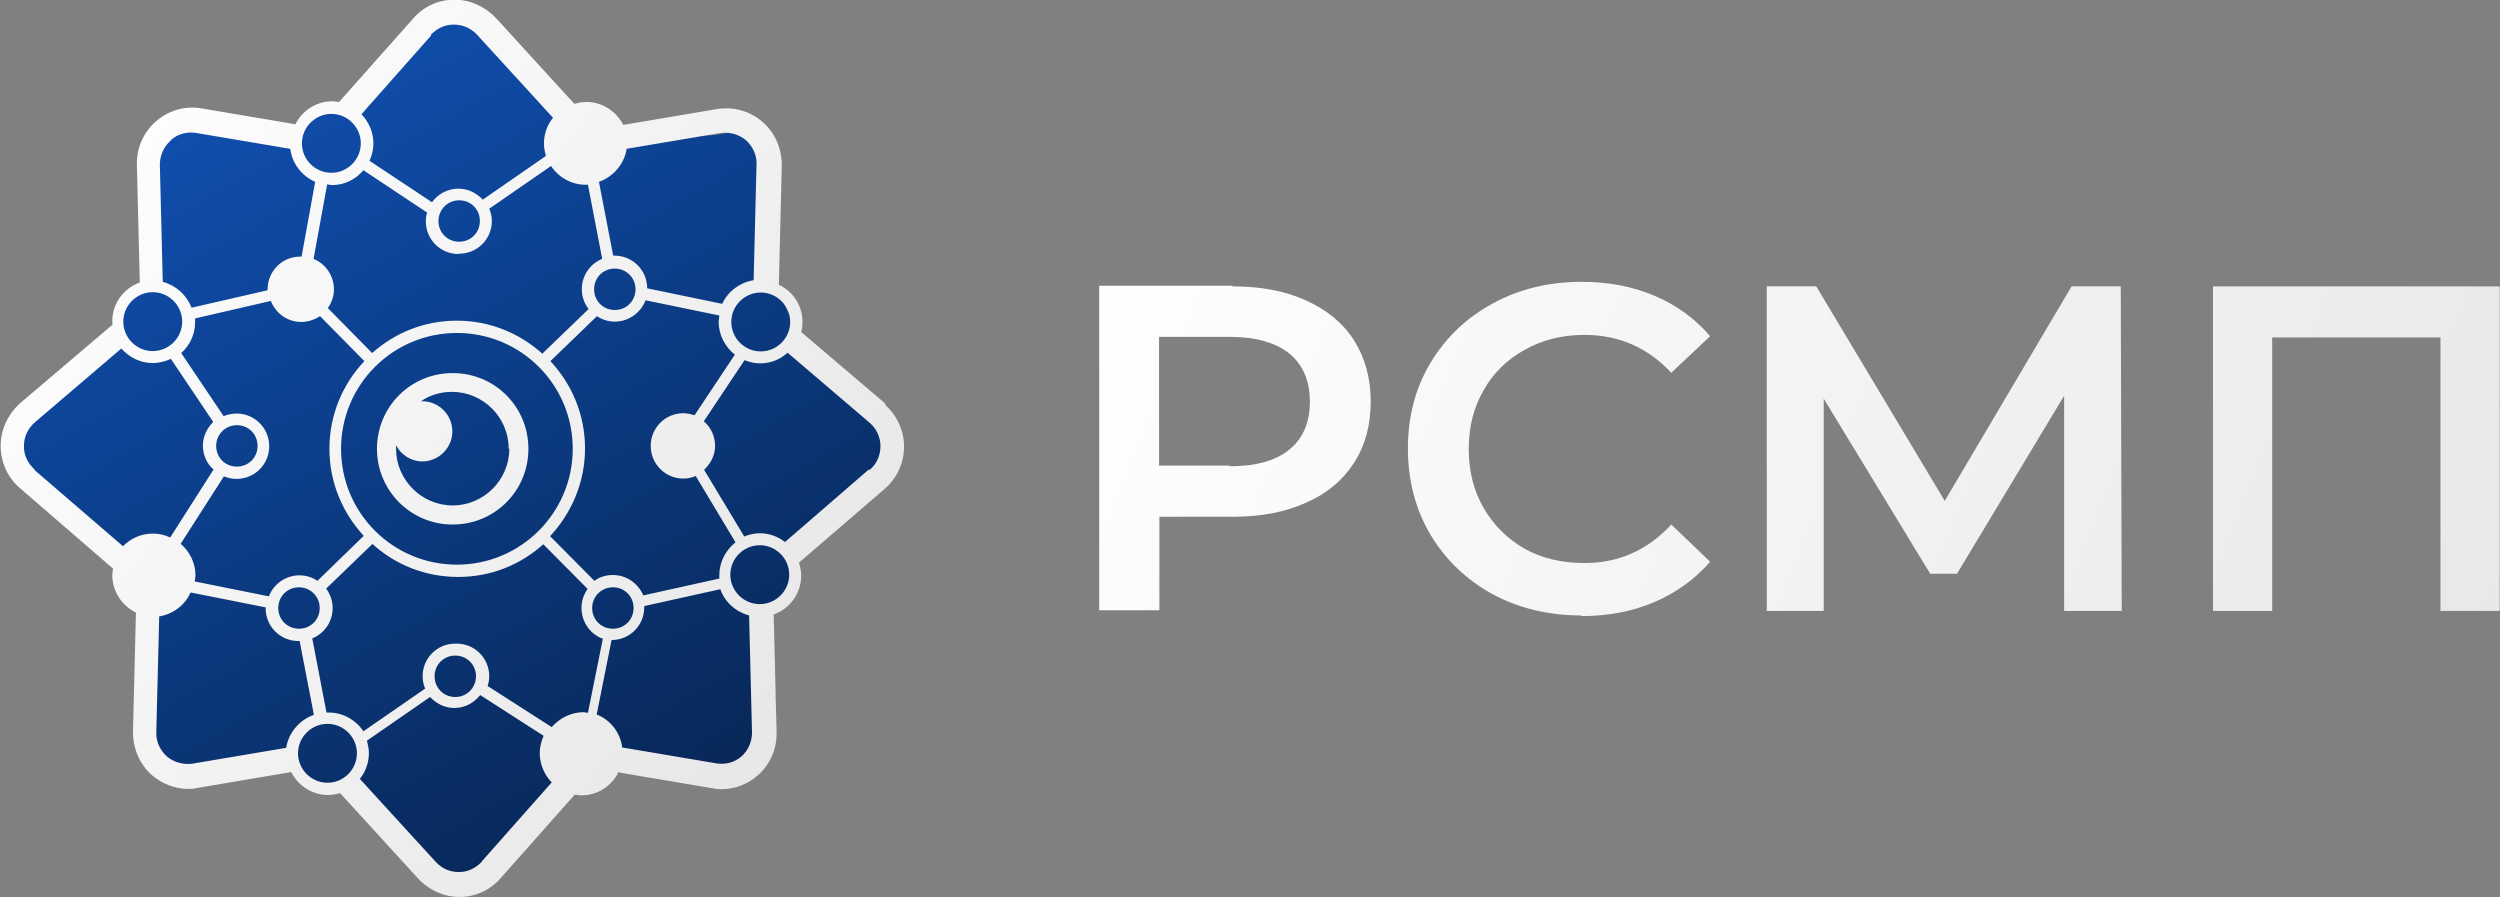
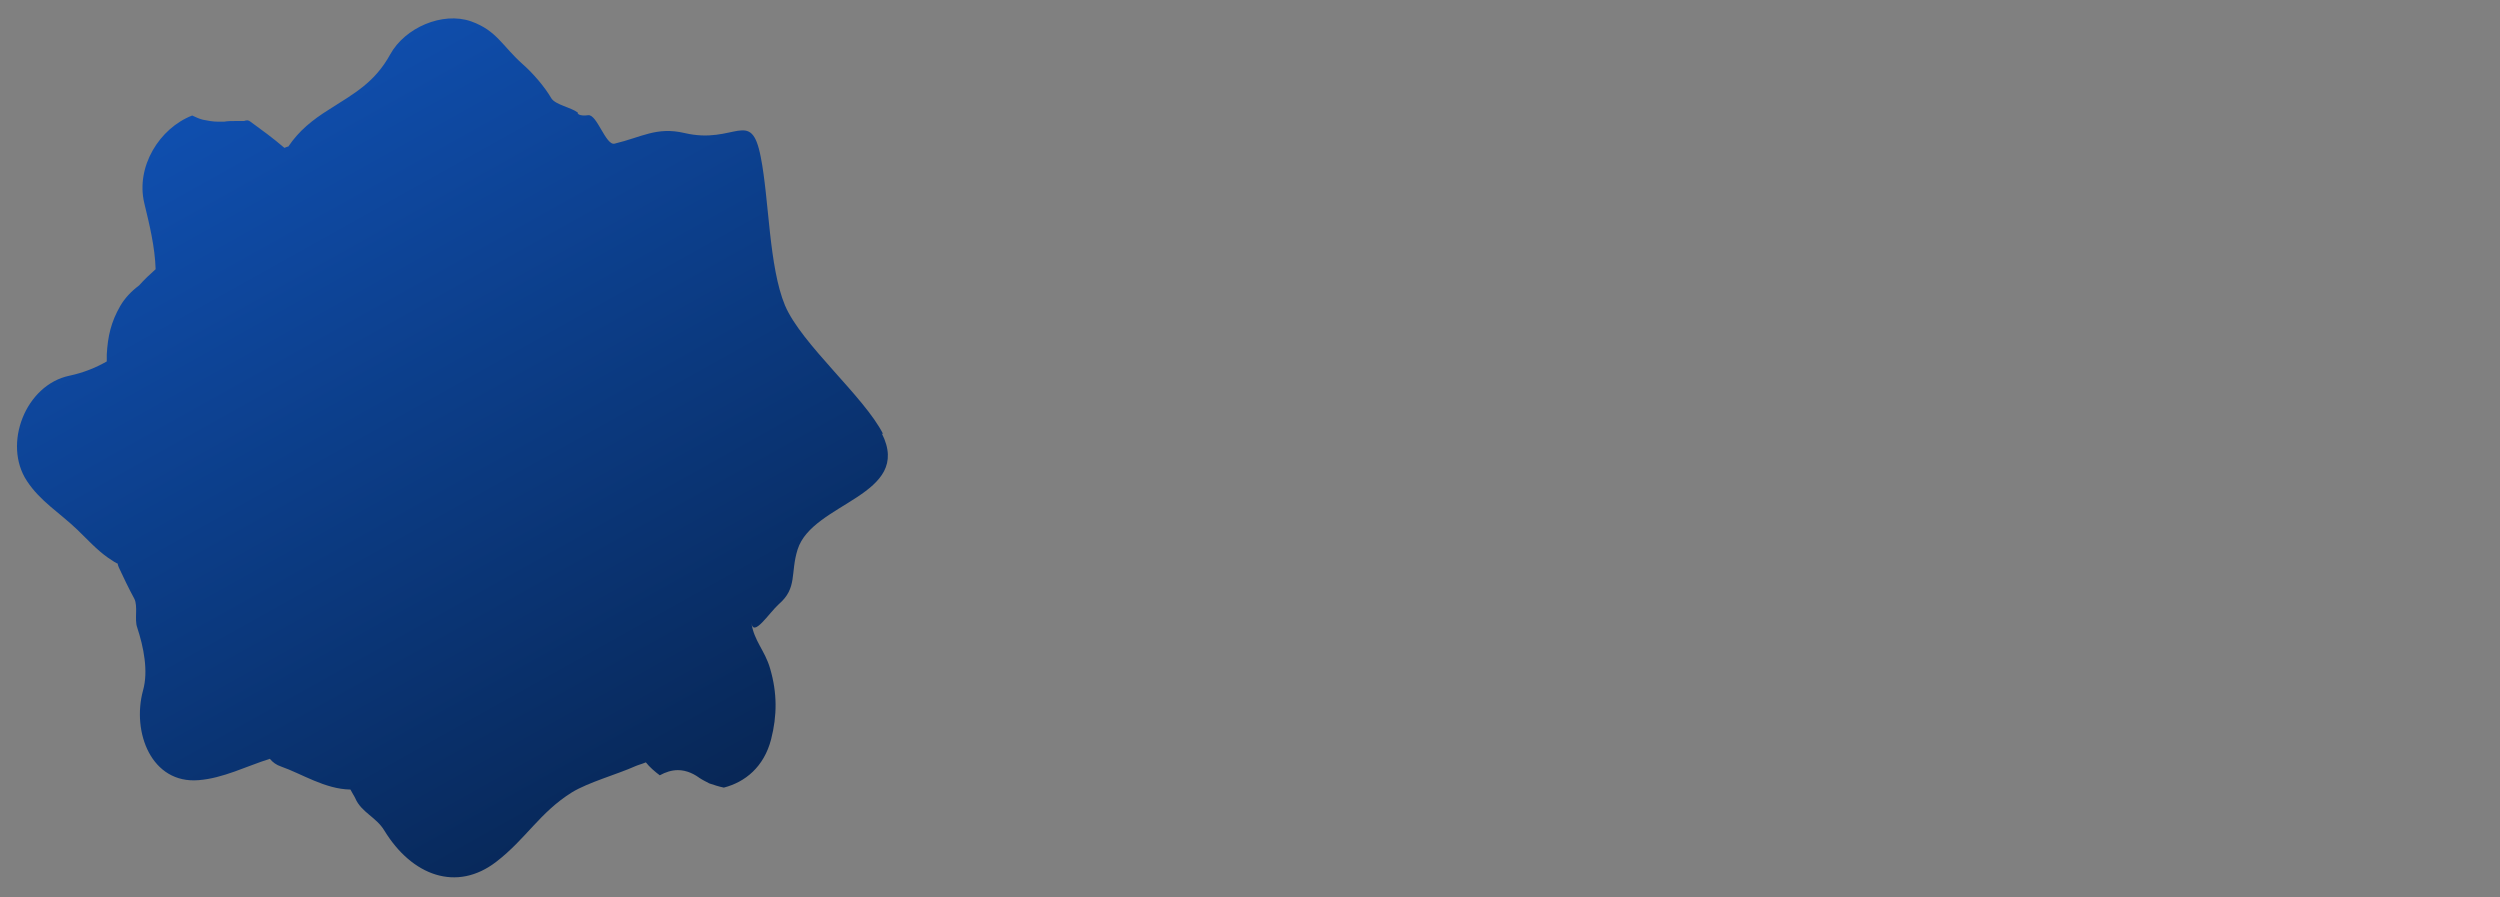
<svg xmlns="http://www.w3.org/2000/svg" xmlns:xlink="http://www.w3.org/1999/xlink" id="_Слой_1" data-name="Слой 1" viewBox="0 0 77.26 27.73">
  <rect x="0" y="0" width="77.26" height="27.73" fill="#808080" stroke="none" />
  <defs>
    <linearGradient id="_Безымянный_градиент_5" data-name="Безымянный градиент 5" x1="6.58" y1="-178.89" x2="21.41" y2="-205.42" gradientTransform="translate(0 -178.32) scale(1 -1)" gradientUnits="userSpaceOnUse">
      <stop offset="0" stop-color="#1052b6" />
      <stop offset="1" stop-color="#072450" />
    </linearGradient>
    <linearGradient id="_Безымянный_градиент" data-name="Безымянный градиент" x1="1.31" y1="3.88" x2="28.2" y2="24.84" gradientUnits="userSpaceOnUse">
      <stop offset="0" stop-color="#fff" />
      <stop offset="1" stop-color="#e4e4e4" />
    </linearGradient>
    <linearGradient id="_Безымянный_градиент-2" data-name="Безымянный градиент" x1="1.25" y1="3.95" x2="28.15" y2="24.91" xlink:href="#_Безымянный_градиент" />
    <linearGradient id="_Безымянный_градиент-3" data-name="Безымянный градиент" x1="33.34" y1="4.96" x2="84.08" y2="25.24" xlink:href="#_Безымянный_градиент" />
  </defs>
  <g>
    <path d="m27.29,13.41c-.58-1.15-2.52-2.77-3.03-3.97-.5-1.2-.49-3.28-.75-4.59-.3-1.54-.8-.37-2.36-.74-.86-.2-1.32.13-2.16.33-.27.06-.54-.91-.81-.88-.29.04-.35-.06-.32-.08-.21-.16-.69-.24-.82-.44-.2-.35-.58-.79-.88-1.05-.65-.58-.8-1.04-1.6-1.33-.89-.31-2.05.2-2.5,1.02-.48.87-1.1,1.2-1.9,1.71-.51.32-.92.65-1.25,1.14-.04,0-.08.03-.12.04-.35-.3-.68-.54-1.05-.81-.03-.02-.05-.03-.08-.04-.04,0-.07,0-.12.02h-.27c-.12,0-.23,0-.34.02h-.2c-.15,0-.31-.03-.46-.06-.12-.03-.22-.08-.33-.13-1.01.39-1.75,1.58-1.48,2.71.16.66.33,1.36.35,2.04-.18.16-.35.32-.51.5-.24.18-.44.39-.58.63-.29.5-.39.95-.42,1.51v.21c-.35.2-.73.35-1.15.44-1.36.28-2.07,2.11-1.32,3.25.41.63,1.02.99,1.56,1.51.29.28.6.62.94.86.17.12.26.17.31.19,0,.02,0,.04.03.11.16.34.29.62.48.97.12.23,0,.65.09.89.2.61.35,1.35.18,1.95-.35,1.29.26,2.89,1.72,2.77.76-.06,1.47-.43,2.2-.66.09.11.2.19.35.24.63.22,1.36.7,2.14.71.05.1.13.22.15.27.19.44.65.58.9,1,.85,1.39,2.23,1.91,3.46.96.92-.71,1.34-1.52,2.33-2.14.5-.31,1.43-.57,1.96-.81.09-.04.21-.07.33-.12.12.15.27.28.43.4.18-.1.37-.16.56-.16.27,0,.52.12.73.29-.03-.02-.05-.04-.08-.06.1.07.21.12.32.18.15.05.3.1.45.13.66-.17,1.24-.64,1.46-1.49.19-.74.19-1.44-.03-2.19-.16-.56-.5-.85-.58-1.42.06.48.54-.29.85-.57.58-.5.35-.96.58-1.69.46-1.46,3.58-1.66,2.6-3.59l.03.02Z" style="fill: url(#_Безымянный_градиент_5); stroke-width: 0px;" />
-     <path d="m27.38,12.49l-2.62-2.23c.03-.1.04-.2.04-.31,0-.51-.3-.95-.73-1.15l.09-3.69c0-.51-.2-1-.59-1.34-.39-.34-.9-.48-1.41-.4l-2.9.49c-.21-.42-.65-.71-1.14-.71-.13,0-.26.03-.37.06l-2.42-2.65c-.34-.36-.8-.57-1.29-.57s-.95.21-1.27.58l-2.29,2.58c-.07,0-.14-.02-.21-.02-.5,0-.93.29-1.14.71l-2.9-.49c-.5-.09-1.02.06-1.41.4-.39.34-.6.82-.59,1.34l.09,3.64c-.5.18-.85.65-.85,1.2v.11l-2.86,2.43c-.37.34-.59.81-.59,1.31s.21.97.59,1.3l2.88,2.49c0,.07-.02.13-.02.2,0,.51.3.95.73,1.16l-.09,3.69c0,.51.2,1,.59,1.34.32.27.71.42,1.12.42.1,0,.19,0,.28-.03l2.9-.49c.21.42.65.71,1.14.71.13,0,.26-.03.37-.06l2.42,2.65c.33.35.79.56,1.27.56h0c.49,0,.95-.21,1.27-.58l2.29-2.58c.07,0,.14.02.21.02.5,0,.93-.29,1.14-.71l2.9.49c.1.02.19.03.28.03.41,0,.81-.15,1.12-.42.39-.34.6-.82.59-1.34l-.09-3.64c.5-.18.85-.65.85-1.2,0-.14-.03-.27-.07-.4l2.66-2.29c.38-.33.59-.81.59-1.3s-.22-.97-.6-1.3h.02Zm-2.96-2.54c0,.5-.41.91-.91.91s-.91-.41-.91-.91.41-.91.91-.91.91.41.91.91Zm-2.94,2.89c-.12-.04-.24-.07-.36-.07-.56,0-1.01.45-1.01,1.01s.45,1.01,1.01,1.01c.13,0,.27-.03.38-.08l1.23,2.05c-.3.24-.5.6-.5,1.02,0,.04,0,.06,0,.1l-2.35.52c-.15-.36-.51-.63-.94-.63-.21,0-.41.06-.57.18l-1.37-1.38c.66-.71,1.08-1.66,1.08-2.71s-.41-1.99-1.07-2.7l1.44-1.39c.16.11.35.17.55.17.43,0,.81-.28.95-.66l2.28.47c0,.06-.02.12-.02.19,0,.42.2.78.5,1.02l-1.25,1.88h0Zm-7.41,7.05c-.56,0-1.01.45-1.01,1.01,0,.13.03.27.08.38l-1.91,1.32c-.23-.35-.63-.58-1.07-.58h-.07l-.44-2.29c.37-.15.63-.51.63-.94,0-.23-.08-.43-.2-.6l1.43-1.38c.7.64,1.63,1.02,2.65,1.02s1.93-.38,2.63-1.01l1.37,1.38c-.12.17-.19.37-.19.59,0,.43.27.81.66.95l-.46,2.29s-.1-.02-.14-.02c-.39,0-.74.19-.98.46l-1.98-1.27c.03-.1.05-.19.05-.3,0-.56-.45-1.01-1.01-1.01h0Zm.64,1.01c0,.35-.28.64-.64.64s-.64-.28-.64-.64.28-.64.64-.64.64.28.64.64Zm-9.13-4.09l1.34-2.09c.12.05.25.08.39.08.56,0,1.01-.45,1.01-1.01s-.45-1.01-1.01-1.01c-.14,0-.27.03-.4.08l-1.31-1.95c.27-.24.43-.58.43-.96,0-.04,0-.07,0-.11l2.34-.54c.15.38.51.65.94.65.21,0,.41-.07.58-.18l1.37,1.39c-.67.71-1.08,1.66-1.08,2.71s.41,1.98,1.06,2.69l-1.43,1.39c-.16-.11-.35-.17-.56-.17-.42,0-.8.27-.94.65l-2.29-.46c0-.06.02-.12.02-.19,0-.39-.18-.73-.45-.97h0Zm1.1-3.03c0-.35.28-.64.64-.64s.64.28.64.64-.28.64-.64.64-.64-.28-.64-.64Zm7.51-5.94c.56,0,1.01-.45,1.01-1.01,0-.13-.03-.27-.08-.38l1.91-1.32c.23.35.63.58,1.07.58h.07l.44,2.29c-.37.15-.63.51-.63.94,0,.23.08.44.21.61l-1.43,1.38c-.7-.63-1.62-1.02-2.64-1.02s-1.92.38-2.62,1l-1.37-1.39c.12-.17.19-.36.19-.58,0-.42-.26-.79-.63-.94l.42-2.3c.05,0,.1.02.15.02.39,0,.74-.18.97-.46l1.97,1.31c-.03.09-.04.17-.04.27,0,.56.45,1.01,1.01,1.01h0Zm-.64-1.01c0-.35.28-.64.64-.64s.64.28.64.64-.28.64-.64.64-.64-.28-.64-.64Zm5.45,1.47c.35,0,.64.28.64.64s-.28.64-.64.64-.64-.28-.64-.64.28-.64.64-.64Zm-1.3,5.57c0,1.97-1.6,3.58-3.58,3.58s-3.58-1.6-3.58-3.58,1.6-3.58,3.58-3.58,3.58,1.6,3.58,3.58Zm-8.46,4.28c.35,0,.64.28.64.64s-.28.64-.64.64-.64-.28-.64-.64.28-.64.64-.64Zm9.06.64c0-.35.28-.64.64-.64s.64.28.64.64-.28.64-.64.64-.64-.28-.64-.64Zm1.06-14.19l2.9-.49c.28-.04.57.04.79.22.21.19.34.46.33.74l-.09,3.59c-.43.07-.8.35-.97.73l-2.32-.48c0-.56-.45-1.01-1.01-1.01h-.04l-.44-2.28c.45-.16.79-.56.86-1.04h0Zm-6.05-3.52c.19-.2.43-.32.71-.32s.53.11.72.31l2.35,2.57c-.18.22-.28.5-.28.8,0,.13.03.26.06.38l-1.95,1.35c-.19-.2-.45-.34-.75-.34-.34,0-.64.17-.82.42l-1.93-1.28c.07-.16.12-.35.12-.53,0-.35-.14-.67-.37-.91l2.16-2.44h0Zm-3.07,2.44c.5,0,.91.41.91.91s-.41.91-.91.91-.91-.41-.91-.91.41-.91.91-.91Zm-4.96.81c.21-.19.5-.27.79-.22l2.9.49c.06.46.36.84.77,1.02l-.42,2.31h-.04c-.56,0-1.01.45-1.01,1.01v.03l-2.35.54c-.15-.39-.48-.69-.89-.8l-.09-3.62c0-.28.12-.56.33-.74h0Zm-.56,4.7c.5,0,.91.41.91.91s-.41.91-.91.91-.91-.41-.91-.91.41-.91.91-.91Zm-3.65,5.48c-.21-.19-.34-.45-.33-.73,0-.28.12-.54.34-.73l2.67-2.28c.24.27.58.45.97.45.2,0,.39-.05.56-.13l1.31,1.95c-.19.19-.32.44-.32.73s.12.56.33.74l-1.34,2.1c-.17-.08-.35-.12-.54-.12-.36,0-.68.15-.92.39l-2.74-2.36h0Zm7.78,8.6l-2.9.49c-.28.04-.57-.04-.79-.22-.21-.19-.34-.46-.33-.74l.09-3.59c.43-.07.8-.35.97-.74l2.32.46v.03c0,.56.45,1.01,1.01,1.01h.04l.44,2.28c-.45.16-.79.56-.86,1.04h0Zm1.27,1.08c-.5,0-.91-.41-.91-.91s.41-.91.91-.91.91.41.91.91-.41.91-.91.91Zm4.77,2.44c-.19.2-.43.32-.71.32s-.52-.11-.71-.31l-2.35-2.57c.18-.22.28-.5.28-.8,0-.13-.03-.26-.06-.38l1.95-1.35c.19.2.45.34.75.34.33,0,.61-.16.8-.4l1.96,1.26c-.07.16-.12.35-.12.53,0,.35.14.67.37.91l-2.16,2.44h0Zm8.03-3.26c-.21.19-.5.27-.79.22l-2.9-.49c-.06-.46-.36-.85-.79-1.02l.46-2.3h0c.56,0,1.01-.45,1.01-1.01v-.04l2.35-.52c.14.4.48.7.89.81l.09,3.62c0,.28-.12.56-.33.74h0Zm.56-4.7c-.5,0-.91-.41-.91-.91s.41-.91.91-.91.91.41.91.91-.41.91-.91.91Zm3.38-4.17l-2.6,2.25c-.22-.17-.49-.27-.78-.27-.17,0-.33.04-.48.1l-1.24-2.06c.2-.19.34-.45.34-.74s-.13-.58-.35-.76l1.26-1.89c.15.06.31.1.48.1.33,0,.62-.12.85-.33l2.53,2.16c.21.18.34.44.34.73s-.12.55-.33.73h-.02Z" style="fill: url(#_Безымянный_градиент); stroke-width: 0px;" />
-     <path d="m11.65,13.87c0,1.29,1.04,2.34,2.34,2.34s2.34-1.04,2.34-2.34-1.04-2.34-2.34-2.34-2.34,1.04-2.34,2.34Zm4.09,0c0,.96-.79,1.75-1.75,1.75s-1.75-.79-1.75-1.75v-.11c.15.29.46.5.81.5.51,0,.93-.42.93-.93s-.42-.93-.93-.93h-.04c.27-.19.61-.29.96-.29.96,0,1.75.79,1.75,1.75h0Z" style="fill: url(#_Безымянный_градиент-2); stroke-width: 0px;" />
  </g>
-   <path d="m38.09,8.85c.87,0,1.62.14,2.26.43.65.29,1.15.7,1.49,1.23.34.53.52,1.17.52,1.9s-.17,1.36-.52,1.9c-.34.53-.84.95-1.49,1.23-.64.29-1.39.43-2.26.43h-2.26v2.89h-1.86v-10.03h4.12Zm-.09,5.56c.81,0,1.43-.17,1.85-.52.42-.34.63-.84.63-1.48s-.21-1.13-.63-1.48c-.42-.34-1.04-.52-1.85-.52h-2.18v3.98h2.18Zm10.87,4.61c-1.01,0-1.93-.22-2.75-.66-.81-.45-1.45-1.06-1.92-1.85-.46-.78-.69-1.67-.69-2.65s.23-1.87.7-2.65c.47-.78,1.11-1.39,1.92-1.83.82-.45,1.74-.67,2.75-.67.82,0,1.57.14,2.25.43s1.25.7,1.72,1.25l-1.2,1.13c-.73-.78-1.62-1.17-2.68-1.17-.69,0-1.3.15-1.85.46-.54.3-.97.71-1.27,1.25-.31.53-.46,1.14-.46,1.82s.15,1.28.46,1.82c.31.53.73.95,1.27,1.26.54.3,1.16.44,1.85.44,1.06,0,1.95-.4,2.68-1.19l1.2,1.15c-.47.54-1.05.96-1.73,1.25-.68.29-1.43.43-2.25.43Zm14.92-.14v-6.65s-3.31,5.5-3.31,5.5h-.83l-3.29-5.41v6.56h-1.76v-10.03h1.53l3.97,6.63,3.92-6.63h1.52l.03,10.03h-1.78Zm13.46-10.03v10.03h-1.83v-8.45h-5.2v8.45h-1.83v-10.03h8.87Z" style="fill: url(#_Безымянный_градиент-3); stroke-width: 0px;" />
</svg>